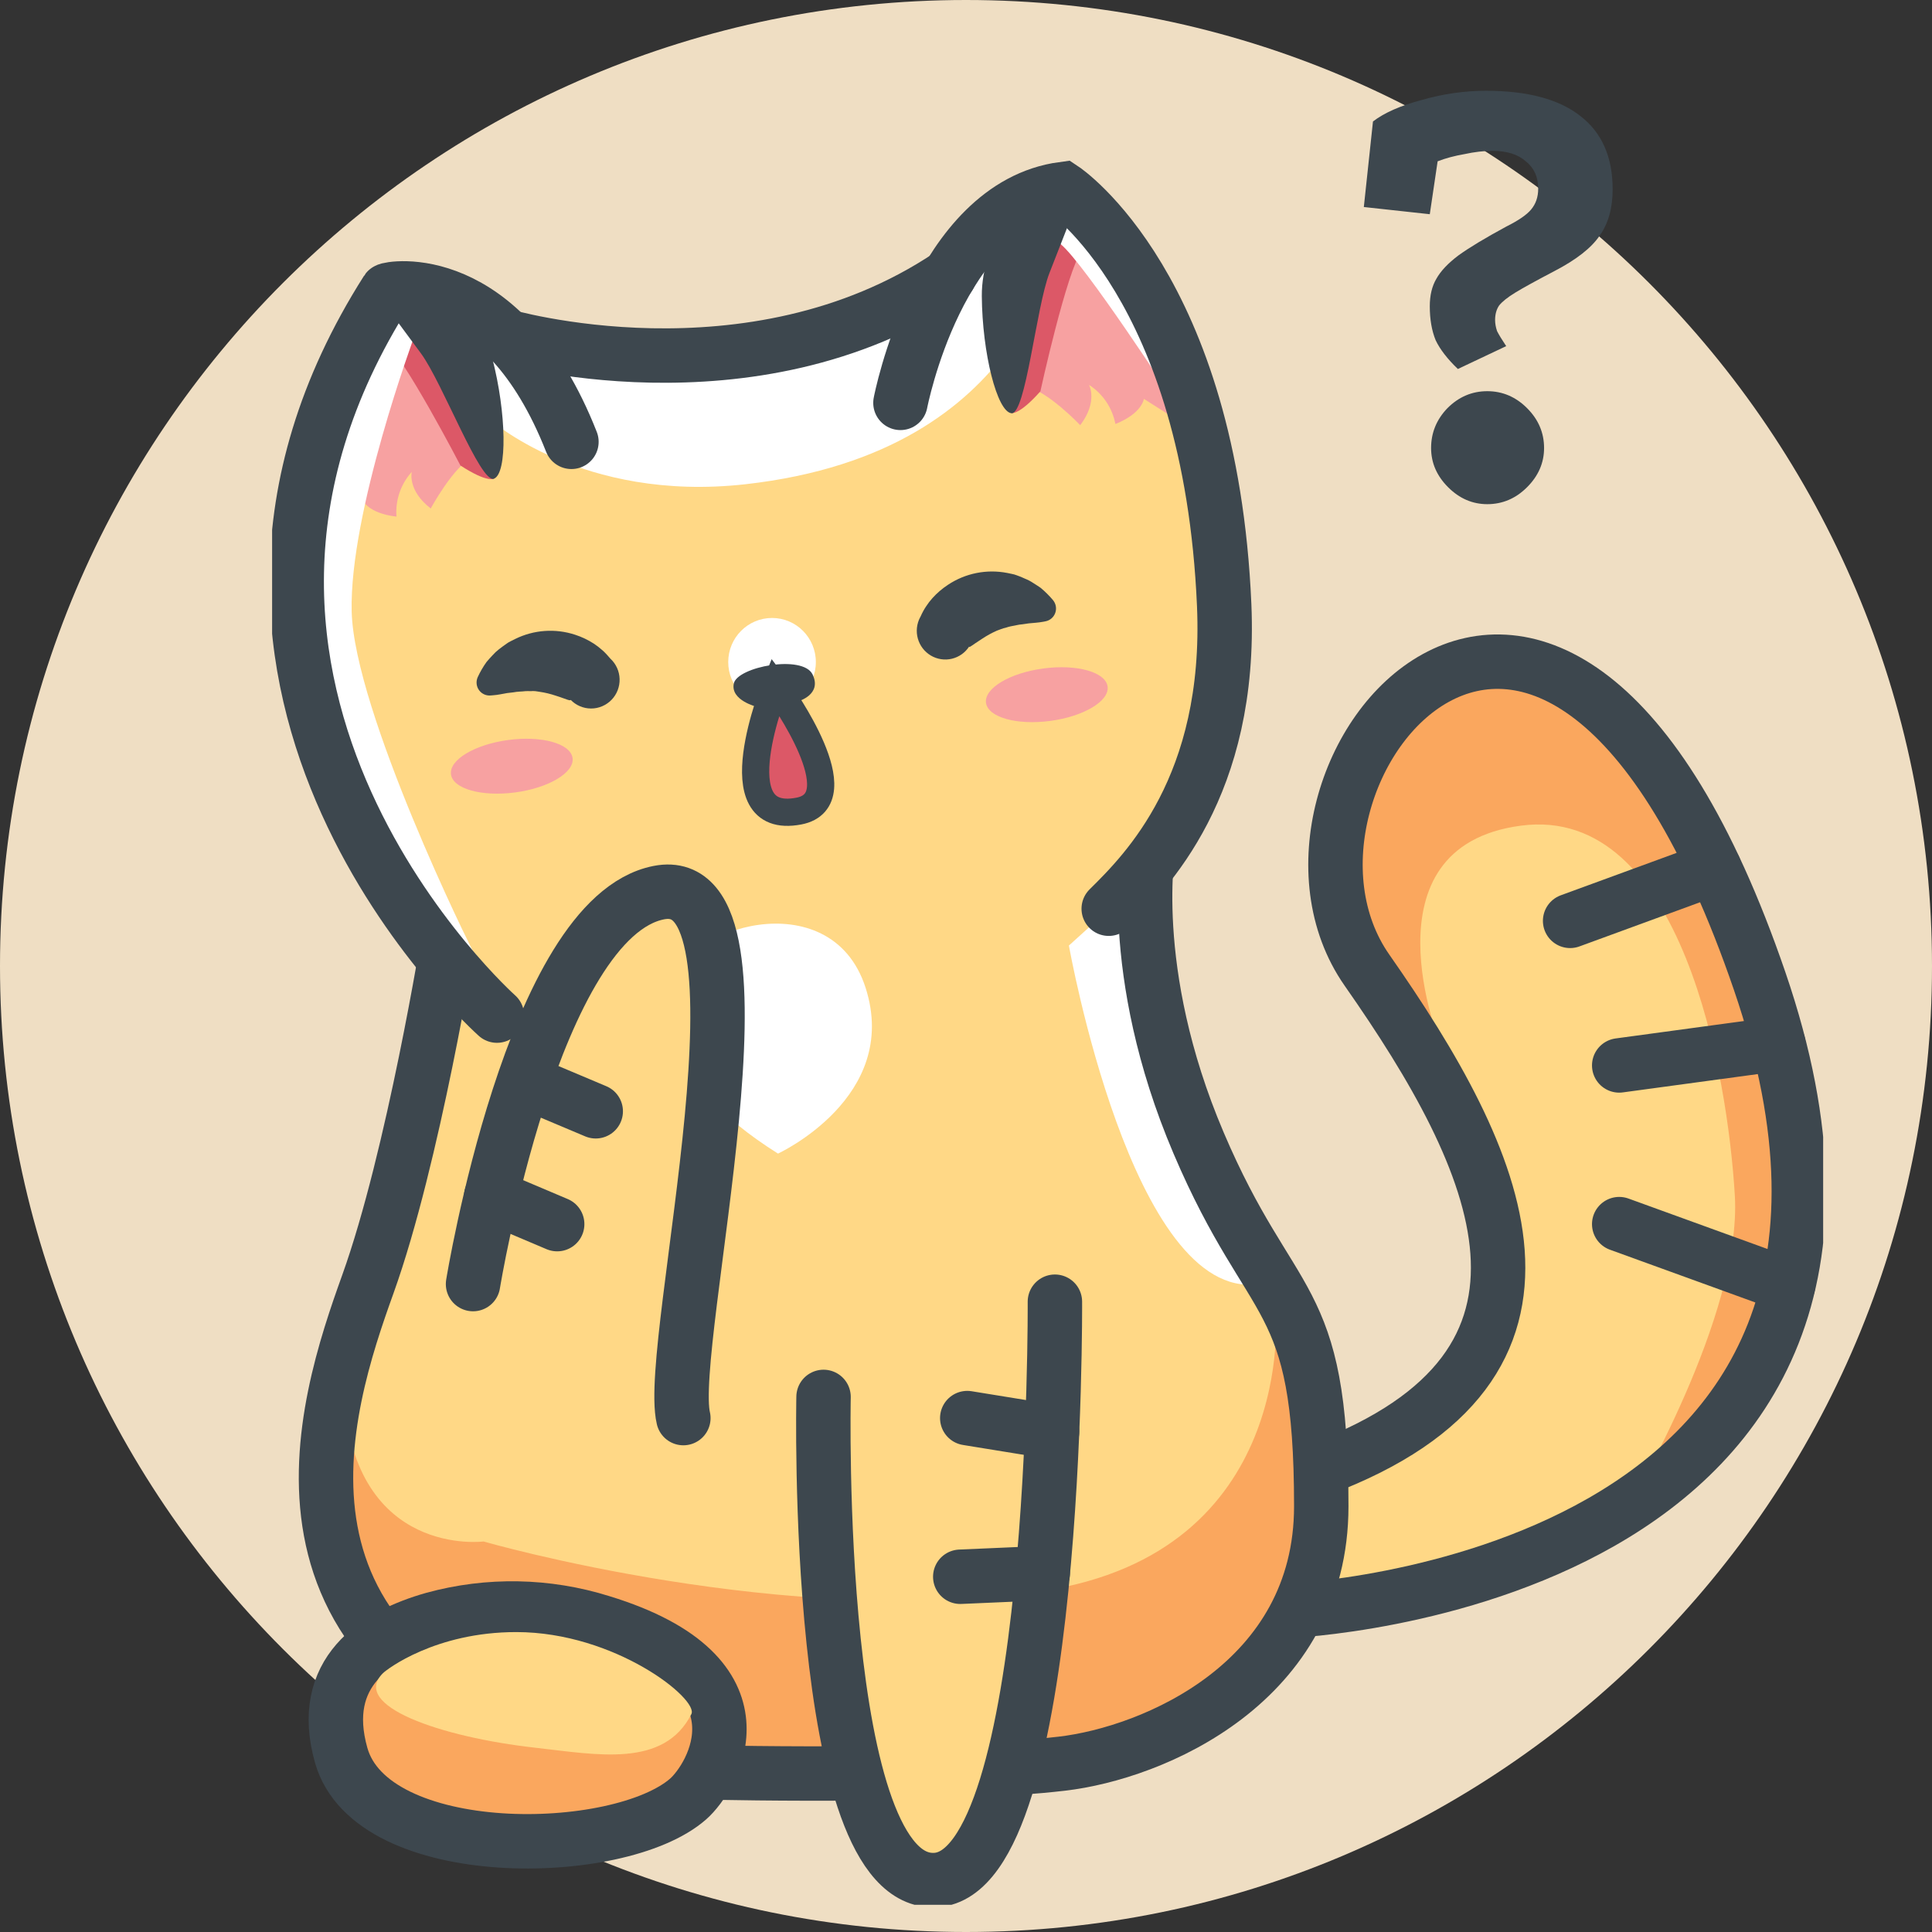
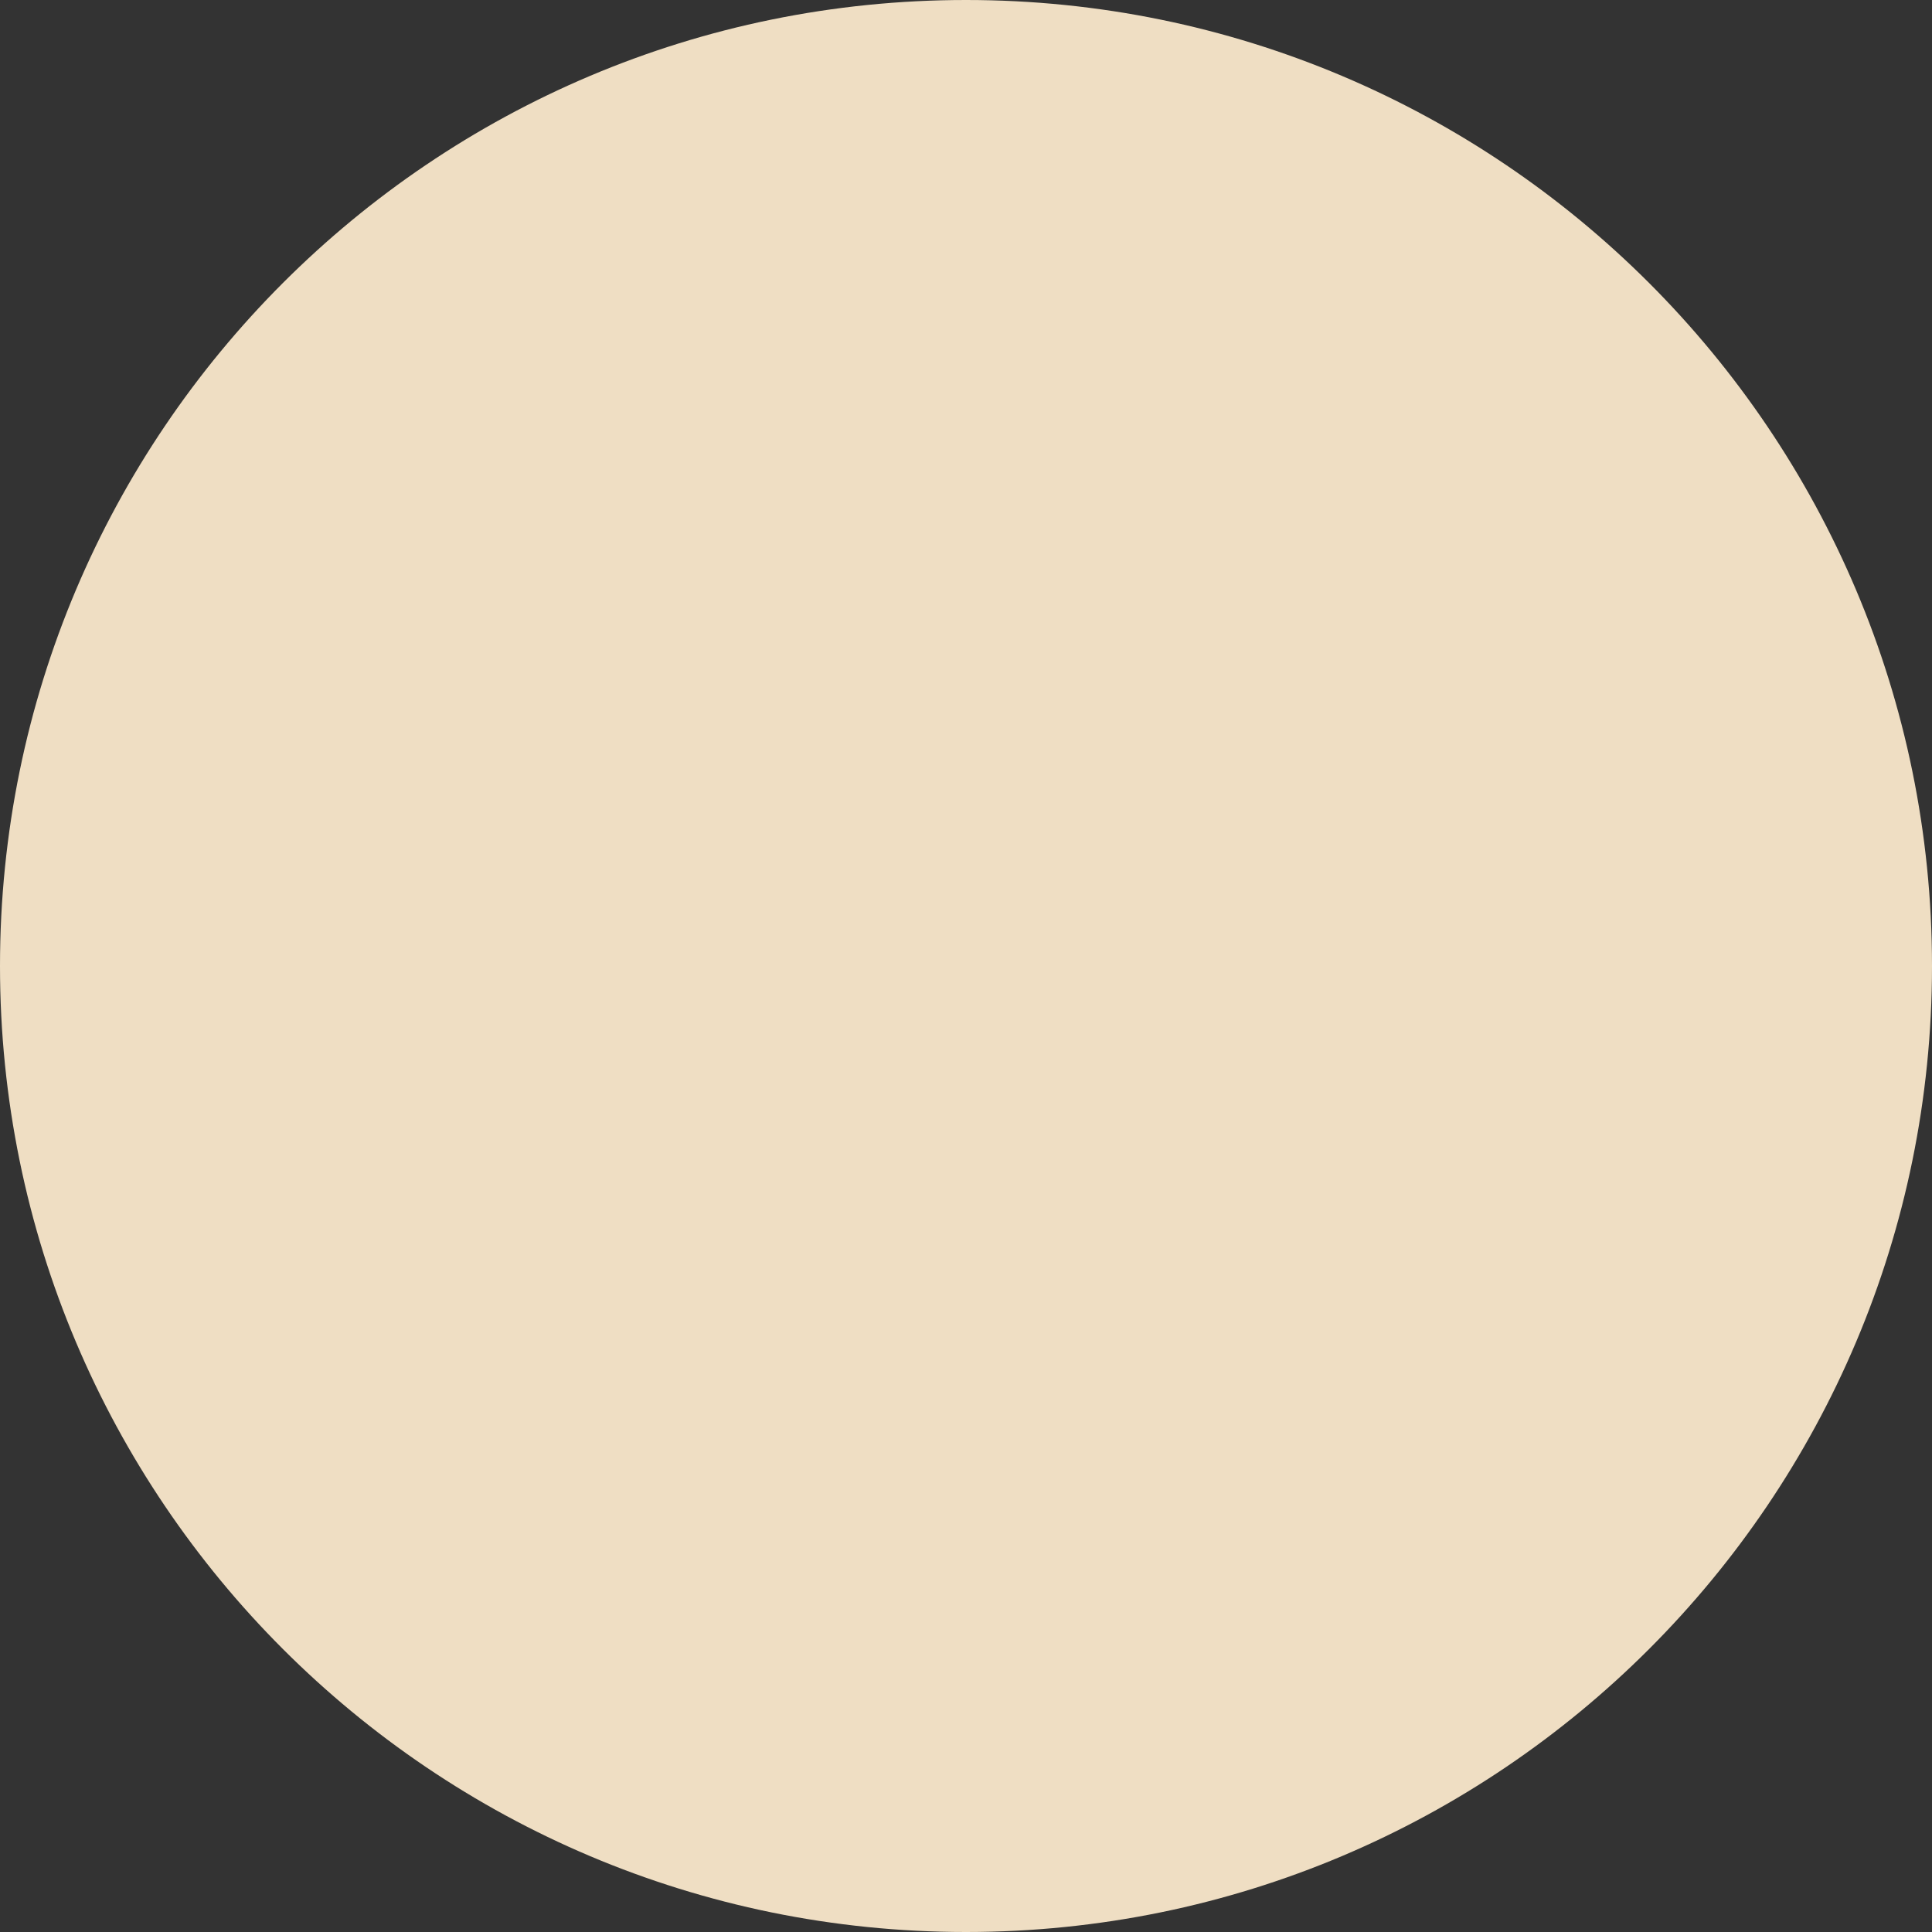
<svg xmlns="http://www.w3.org/2000/svg" width="71" height="71" viewBox="0 0 71 71" fill="none">
  <rect x="0" y="0" width="71" height="71" fill="#333333" stroke="none" />
  <path fill-rule="evenodd" clip-rule="evenodd" d="M35.5 71C55.106 71 71 55.106 71 35.5C71 15.894 55.106 0 35.5 0C15.894 0 0 15.894 0 35.5C0 55.106 15.894 71 35.5 71Z" fill="#EFDEC3" />
  <g clip-path="url(#clip0)">
    <path d="M47.354 59.198C47.354 59.198 72.263 58.204 64.663 36.044C57.064 13.883 45.342 28.657 50.237 35.655C55.132 42.653 58.697 50.144 48.542 53.98" fill="#FFD886" />
    <path d="M52.935 38.377C52.935 38.377 49.973 31.119 55.898 30.342C61.823 29.564 63.498 39.543 63.755 43.949C64.013 48.355 59.885 55.294 59.885 55.294C59.885 55.294 72.385 51.077 60.987 28.355C59.84 26.066 56.285 22.825 53.837 23.862C51.39 24.899 46.997 29.953 49.516 34.297C52.034 38.641 52.935 38.377 52.935 38.377Z" fill="#FAA75E" />
    <path d="M57.701 33.841L62.999 31.901" stroke="#3D474E" stroke-width="2" stroke-miterlimit="10" stroke-linecap="round" />
    <path d="M59.505 39.154L65.354 38.36" stroke="#3D474E" stroke-width="2" stroke-miterlimit="10" stroke-linecap="round" />
    <path d="M59.505 44.986L65.711 47.238" stroke="#3D474E" stroke-width="2" stroke-miterlimit="10" stroke-linecap="round" />
    <path d="M47.354 59.198C47.354 59.198 72.263 58.204 64.663 36.044C57.064 13.883 45.342 28.657 50.237 35.655C55.132 42.653 58.697 50.144 48.542 53.98" stroke="#3D474E" stroke-width="2" stroke-miterlimit="10" stroke-linecap="round" />
    <path d="M16.507 34.35C16.507 34.35 15.195 42.524 13.52 47.189C11.846 51.854 8.497 61.963 23.439 65.073C23.439 65.073 33.005 66.056 38.123 64.425C43.404 62.74 48.556 63.388 48.556 55.353C48.556 47.319 46.753 48.355 44.048 42.005C41.343 35.655 42.217 30.996 42.217 30.996" fill="#FFD886" />
    <path d="M46.882 48.226C46.882 48.226 47.663 57.038 38.321 58.464C28.979 59.889 17.771 56.649 17.771 56.649C17.771 56.649 13.046 57.26 12.639 51.319C12.232 45.379 9.647 59.183 15.907 62.057C21.635 64.687 27.657 65.748 27.657 65.748L39.153 65.205L46.237 61.317C46.237 61.317 48.556 59.916 48.556 56.987C48.556 54.059 46.882 48.226 46.882 48.226Z" fill="#FAA75E" />
    <path d="M41.858 32.415L39.282 34.748C39.282 34.748 41.6 47.837 46.237 47.189C46.237 47.189 43.146 40.954 42.76 37.591C42.373 34.228 41.858 32.415 41.858 32.415Z" fill="white" />
    <path d="M16.507 34.35C16.507 34.35 15.195 42.524 13.52 47.189C11.917 51.653 8.78 61.105 21.615 64.635C22.693 64.928 23.802 65.089 24.919 65.114C27.953 65.187 34.935 65.288 39.024 64.814C42.373 64.425 48.556 61.833 48.556 55.353C48.556 47.319 46.753 48.355 44.048 42.005C41.343 35.655 42.217 30.996 42.217 30.996" stroke="#3D474E" stroke-width="2" stroke-miterlimit="10" stroke-linecap="round" />
    <path d="M18.128 36.286C18.128 36.286 4.75 27.488 14.222 10.664C14.222 10.664 14.087 9.637 20.075 12.678C20.075 12.678 30.113 13.9 33.654 11.203C37.195 8.507 39.019 6.564 39.019 6.564C39.019 6.564 42.73 9.901 44.392 17.106C46.053 24.312 42.717 31.093 42.717 31.093C42.717 31.093 41.3 33.712 39.39 33.969C37.48 34.226 18.128 36.286 18.128 36.286Z" fill="#FFD886" />
    <path d="M43.74 15.738L42.037 14.658C42.037 14.658 41.978 15.19 40.99 15.582C40.934 15.289 40.82 15.009 40.653 14.762C40.486 14.515 40.271 14.304 40.02 14.144C40.02 14.144 40.361 14.752 39.697 15.625C39.697 15.625 38.488 14.349 37.688 14.2C36.889 14.051 36.771 9.223 37.708 8.444C38.644 7.666 39.239 8.234 39.239 8.234C40.487 9.183 41.53 10.378 42.302 11.746C43.502 13.939 43.74 15.738 43.74 15.738Z" fill="#F7A1A1" />
    <path d="M37.168 15.179C37.168 15.179 37.441 15.273 38.233 14.382C38.233 14.382 39.205 9.939 39.758 9.212C40.312 8.485 38.312 8.097 38.312 8.097L37.168 15.179Z" fill="#DC5867" />
    <path d="M11.957 19.858L13.319 18.369C13.319 18.369 13.515 18.865 14.57 18.985C14.547 18.687 14.586 18.387 14.682 18.105C14.779 17.822 14.933 17.562 15.133 17.341C15.133 17.341 14.962 18.017 15.83 18.686C15.83 18.686 16.665 17.131 17.397 16.777C18.13 16.423 16.99 11.732 15.884 11.227C14.777 10.721 14.351 11.431 14.351 11.431C13.393 12.676 12.697 14.104 12.307 15.628C11.718 18.059 11.957 19.858 11.957 19.858Z" fill="#F7A1A1" />
    <path d="M18.154 17.591C18.154 17.591 17.915 17.754 16.92 17.106C16.92 17.106 14.828 13.072 14.105 12.515C13.383 11.958 15.212 11.06 15.212 11.06L18.154 17.591Z" fill="#DC5867" />
    <path d="M43.077 14.651C43.077 14.651 39.876 9.72 38.982 8.974C38.657 8.705 38.011 16.605 27.389 17.796C21.371 18.47 17.976 15.393 17.976 15.393L15.226 12.361C15.226 12.361 12.834 18.826 12.924 22.474C13.014 26.122 17.285 34.834 17.446 35.073C17.607 35.313 18 36.307 18 36.307C18 36.307 10.831 32.183 10.965 20.914C11.099 9.644 14.937 10.177 14.937 10.177L19.822 13.707L33.842 10.655L39.019 6.564L42.21 10.063L43.077 14.651Z" fill="white" />
    <path d="M15.586 9.959C15.586 9.959 17.561 11.133 18.088 13.155C18.615 15.177 18.648 17.394 18.154 17.591C17.659 17.788 16.258 14.053 15.467 12.983L13.883 10.841L15.586 9.959Z" fill="#3D474E" />
    <path d="M37.665 7.138C37.665 7.138 36.064 8.79 36.081 10.886C36.098 12.981 36.641 15.125 37.168 15.186C37.695 15.247 38.081 11.272 38.567 10.031L39.538 7.548L37.665 7.138Z" fill="#3D474E" />
    <path d="M40.745 33.395C42.125 32.034 45.275 28.888 44.988 22.238C44.482 10.54 39.071 6.946 39.071 6.946C34.474 7.56 33.091 14.805 33.091 14.805" stroke="#3D474E" stroke-width="2" stroke-miterlimit="10" stroke-linecap="round" />
    <path d="M18.263 37.323C18.263 37.323 4.867 25.389 14.222 10.671C14.271 10.594 18.457 9.778 21 16.237" stroke="#3D474E" stroke-width="2" stroke-miterlimit="10" stroke-linecap="round" />
    <path d="M34.893 10.123C27.567 15.025 18.469 12.326 18.469 12.326" stroke="#3D474E" stroke-width="2" stroke-miterlimit="10" stroke-linecap="round" />
    <path d="M33.82 22.679L33.881 22.549L33.93 22.455C33.963 22.396 33.997 22.337 34.033 22.285C34.103 22.178 34.18 22.077 34.265 21.982C34.435 21.793 34.629 21.627 34.842 21.488C35.481 21.065 36.26 20.91 37.011 21.055L37.185 21.091C37.242 21.101 37.299 21.117 37.354 21.138C37.462 21.177 37.57 21.217 37.673 21.268C37.776 21.309 37.875 21.361 37.968 21.423C38.062 21.482 38.154 21.541 38.242 21.602C38.407 21.739 38.56 21.891 38.698 22.055C38.751 22.12 38.787 22.197 38.801 22.279C38.816 22.361 38.808 22.446 38.78 22.524C38.752 22.603 38.704 22.673 38.641 22.727C38.578 22.781 38.502 22.818 38.42 22.833L38.339 22.849C38.146 22.885 37.974 22.891 37.81 22.908L37.571 22.943C37.497 22.948 37.423 22.959 37.351 22.976C37.28 22.992 37.213 23.005 37.148 23.016C37.084 23.029 37.022 23.047 36.961 23.068C36.902 23.079 36.845 23.097 36.789 23.119L36.633 23.177C36.451 23.258 36.275 23.354 36.108 23.464C36.024 23.516 35.943 23.576 35.85 23.634C35.809 23.665 35.764 23.694 35.722 23.722L35.66 23.762L35.63 23.775H35.618C35.611 23.775 35.618 23.762 35.618 23.757C35.471 23.985 35.242 24.147 34.979 24.209C34.715 24.271 34.439 24.228 34.206 24.09C33.973 23.951 33.803 23.728 33.73 23.466C33.657 23.204 33.688 22.924 33.815 22.684L33.82 22.679Z" fill="#3D474E" />
    <path d="M20.967 25.715C20.967 25.715 20.98 25.736 20.967 25.733H20.954C20.944 25.735 20.933 25.735 20.923 25.733L20.852 25.713C20.804 25.696 20.753 25.679 20.705 25.661C20.606 25.627 20.512 25.591 20.418 25.564C20.228 25.5 20.034 25.453 19.836 25.424L19.676 25.4C19.616 25.394 19.556 25.394 19.497 25.4C19.433 25.396 19.368 25.396 19.304 25.4C19.238 25.407 19.175 25.413 19.096 25.416C19.022 25.419 18.948 25.428 18.875 25.442C18.799 25.452 18.719 25.462 18.637 25.47C18.472 25.497 18.307 25.538 18.11 25.552L18.03 25.558C17.967 25.564 17.904 25.556 17.844 25.537C17.785 25.518 17.729 25.487 17.681 25.446C17.633 25.405 17.594 25.355 17.565 25.299C17.537 25.242 17.52 25.181 17.515 25.118C17.509 25.039 17.523 24.96 17.555 24.887C17.645 24.692 17.753 24.505 17.878 24.33C17.947 24.248 18.02 24.165 18.096 24.086C18.169 24.003 18.251 23.926 18.339 23.858C18.429 23.788 18.522 23.721 18.616 23.655C18.663 23.62 18.714 23.59 18.767 23.565L18.926 23.485C19.614 23.144 20.408 23.087 21.137 23.327C21.378 23.405 21.608 23.515 21.821 23.652C21.927 23.722 22.028 23.799 22.123 23.884C22.174 23.927 22.221 23.972 22.266 24.02L22.338 24.099L22.43 24.204C22.534 24.3 22.617 24.415 22.676 24.544C22.734 24.672 22.766 24.811 22.77 24.952C22.774 25.094 22.75 25.234 22.699 25.366C22.648 25.498 22.571 25.618 22.473 25.719C22.375 25.82 22.257 25.9 22.128 25.955C21.998 26.01 21.859 26.038 21.719 26.037C21.578 26.037 21.439 26.008 21.31 25.952C21.181 25.897 21.064 25.816 20.967 25.714V25.715Z" fill="#3D474E" />
    <path d="M28.372 25.95C29.261 25.95 29.982 25.224 29.982 24.33C29.982 23.435 29.261 22.71 28.372 22.71C27.483 22.71 26.762 23.435 26.762 24.33C26.762 25.224 27.483 25.95 28.372 25.95Z" fill="white" />
    <path d="M28.49 25.224C28.49 25.224 26.392 30.373 29.355 29.807C31.506 29.396 28.664 25.453 28.664 25.453L28.49 25.224Z" fill="#DC5867" stroke="#3D474E" stroke-miterlimit="10" />
    <path d="M27.81 25.974C27.81 25.974 26.837 25.737 26.967 25.119C27.097 24.501 29.504 24.047 29.861 24.785C30.218 25.522 29.346 25.768 29.346 25.768C29.346 25.768 28.354 26.162 27.81 25.974Z" fill="#3D474E" />
-     <path d="M18.935 29.121C20.169 28.956 21.112 28.391 21.042 27.859C20.972 27.327 19.914 27.029 18.68 27.194C17.446 27.359 16.503 27.924 16.573 28.457C16.643 28.989 17.701 29.286 18.935 29.121Z" fill="#F7A1A1" />
+     <path d="M18.935 29.121C20.169 28.956 21.112 28.391 21.042 27.859C17.446 27.359 16.503 27.924 16.573 28.457C16.643 28.989 17.701 29.286 18.935 29.121Z" fill="#F7A1A1" />
    <path d="M38.597 26.493C39.831 26.328 40.774 25.763 40.704 25.231C40.634 24.698 39.577 24.401 38.342 24.566C37.108 24.731 36.165 25.296 36.235 25.828C36.306 26.36 37.363 26.658 38.597 26.493Z" fill="#F7A1A1" />
    <path d="M28.591 42.394C28.591 42.394 33.099 40.32 31.811 36.303C30.523 32.286 24.855 34.23 25.113 36.044C25.371 37.858 24.082 39.543 28.591 42.394Z" fill="white" />
    <path d="M17.384 47.189C17.384 47.189 19.574 33.711 24.211 32.804C28.848 31.897 24.469 49.392 25.113 52.114" fill="#FFD886" />
    <path d="M17.384 47.189C17.384 47.189 19.574 33.711 24.211 32.804C28.848 31.897 24.469 49.392 25.113 52.114" stroke="#3D474E" stroke-width="2" stroke-miterlimit="10" stroke-linecap="round" />
-     <path d="M20.476 44.986L18.052 43.959" stroke="#3D474E" stroke-width="2" stroke-miterlimit="10" stroke-linecap="round" />
    <path d="M21.893 40.839L19.456 39.812" stroke="#3D474E" stroke-width="2" stroke-miterlimit="10" stroke-linecap="round" />
    <path d="M30.265 51.336C30.265 51.336 29.879 69.35 34.387 69.09C38.895 68.831 38.767 47.837 38.767 47.837" fill="#FFD886" />
    <path d="M30.265 51.336C30.265 51.336 29.879 69.35 34.387 69.09C38.895 68.831 38.767 47.837 38.767 47.837" stroke="#3D474E" stroke-width="2" stroke-miterlimit="10" stroke-linecap="round" />
    <path d="M35.546 52.114L38.662 52.62" stroke="#3D474E" stroke-width="2" stroke-miterlimit="10" stroke-linecap="round" />
    <path d="M35.289 57.945L38.321 57.813" stroke="#3D474E" stroke-width="2" stroke-miterlimit="10" stroke-linecap="round" />
    <path d="M50.456 4.464C50.872 4.144 51.472 3.88 52.256 3.672C53.04 3.448 53.824 3.336 54.608 3.336C56.144 3.336 57.304 3.648 58.088 4.272C58.872 4.88 59.264 5.776 59.264 6.96C59.264 7.648 59.104 8.216 58.784 8.664C58.48 9.112 57.928 9.544 57.128 9.96C56.456 10.312 55.976 10.576 55.688 10.752C55.4 10.928 55.2 11.088 55.088 11.232C54.992 11.376 54.944 11.552 54.944 11.76C54.944 11.888 54.968 12.024 55.016 12.168C55.08 12.296 55.192 12.48 55.352 12.72L53.576 13.56C53.192 13.192 52.92 12.84 52.76 12.504C52.616 12.152 52.544 11.736 52.544 11.256C52.544 10.856 52.624 10.52 52.784 10.248C52.944 9.96 53.216 9.672 53.6 9.384C54 9.096 54.584 8.744 55.352 8.328C55.8 8.104 56.104 7.896 56.264 7.704C56.44 7.496 56.528 7.24 56.528 6.936C56.528 6.504 56.376 6.168 56.072 5.928C55.784 5.672 55.376 5.544 54.848 5.544C54.528 5.544 54.184 5.584 53.816 5.664C53.448 5.728 53.12 5.816 52.832 5.928L52.544 7.872L50.12 7.608L50.456 4.464ZM54.656 14.376C55.216 14.376 55.704 14.584 56.12 15C56.536 15.416 56.744 15.904 56.744 16.464C56.744 17.008 56.536 17.488 56.12 17.904C55.704 18.32 55.216 18.528 54.656 18.528C54.112 18.528 53.632 18.32 53.216 17.904C52.8 17.488 52.592 17.008 52.592 16.464C52.592 15.904 52.792 15.416 53.192 15C53.608 14.584 54.096 14.376 54.656 14.376Z" fill="#3D474E" />
    <path d="M22.099 59.613C20.099 58.985 17.954 58.945 15.931 59.5C13.805 60.101 11.68 61.457 12.537 64.502C13.656 68.478 22.75 68.341 25.29 66.111C26.183 65.329 28.495 61.568 22.099 59.613Z" fill="#FAA75E" stroke="#3D474E" stroke-width="2" stroke-miterlimit="10" stroke-linecap="round" />
    <path d="M14.076 61.486C12.862 62.677 16.175 63.837 19.672 64.228C21.951 64.484 24.395 64.979 25.407 62.994C25.687 62.446 22.61 59.978 18.972 59.978C15.994 59.978 14.216 61.349 14.076 61.486Z" fill="#FFD886" />
  </g>
  <defs>
    <clipPath id="clip0">
-       <rect width="57" height="70" fill="white" transform="translate(10)" />
-     </clipPath>
+       </clipPath>
  </defs>
</svg>